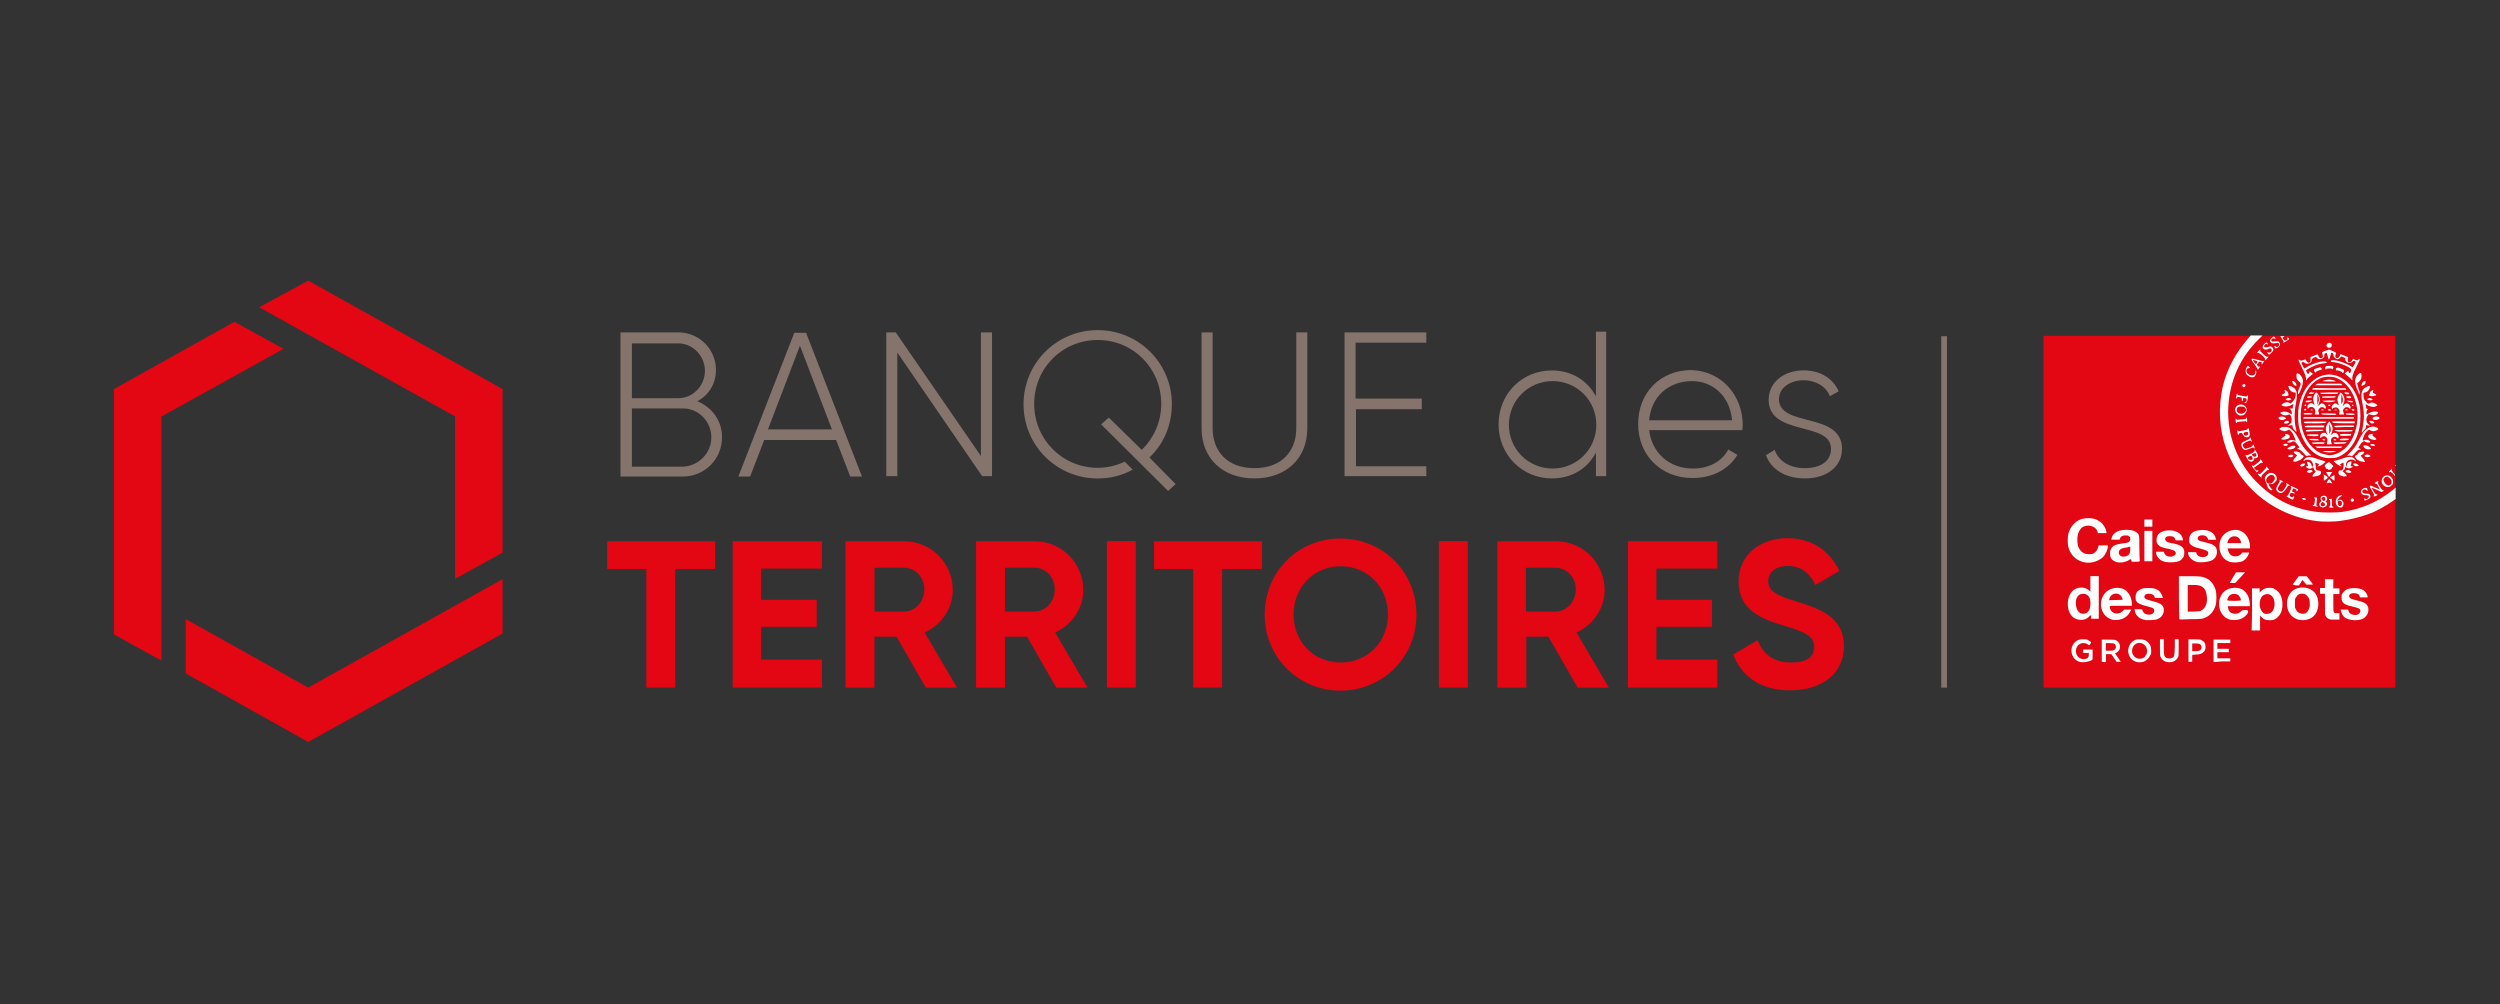
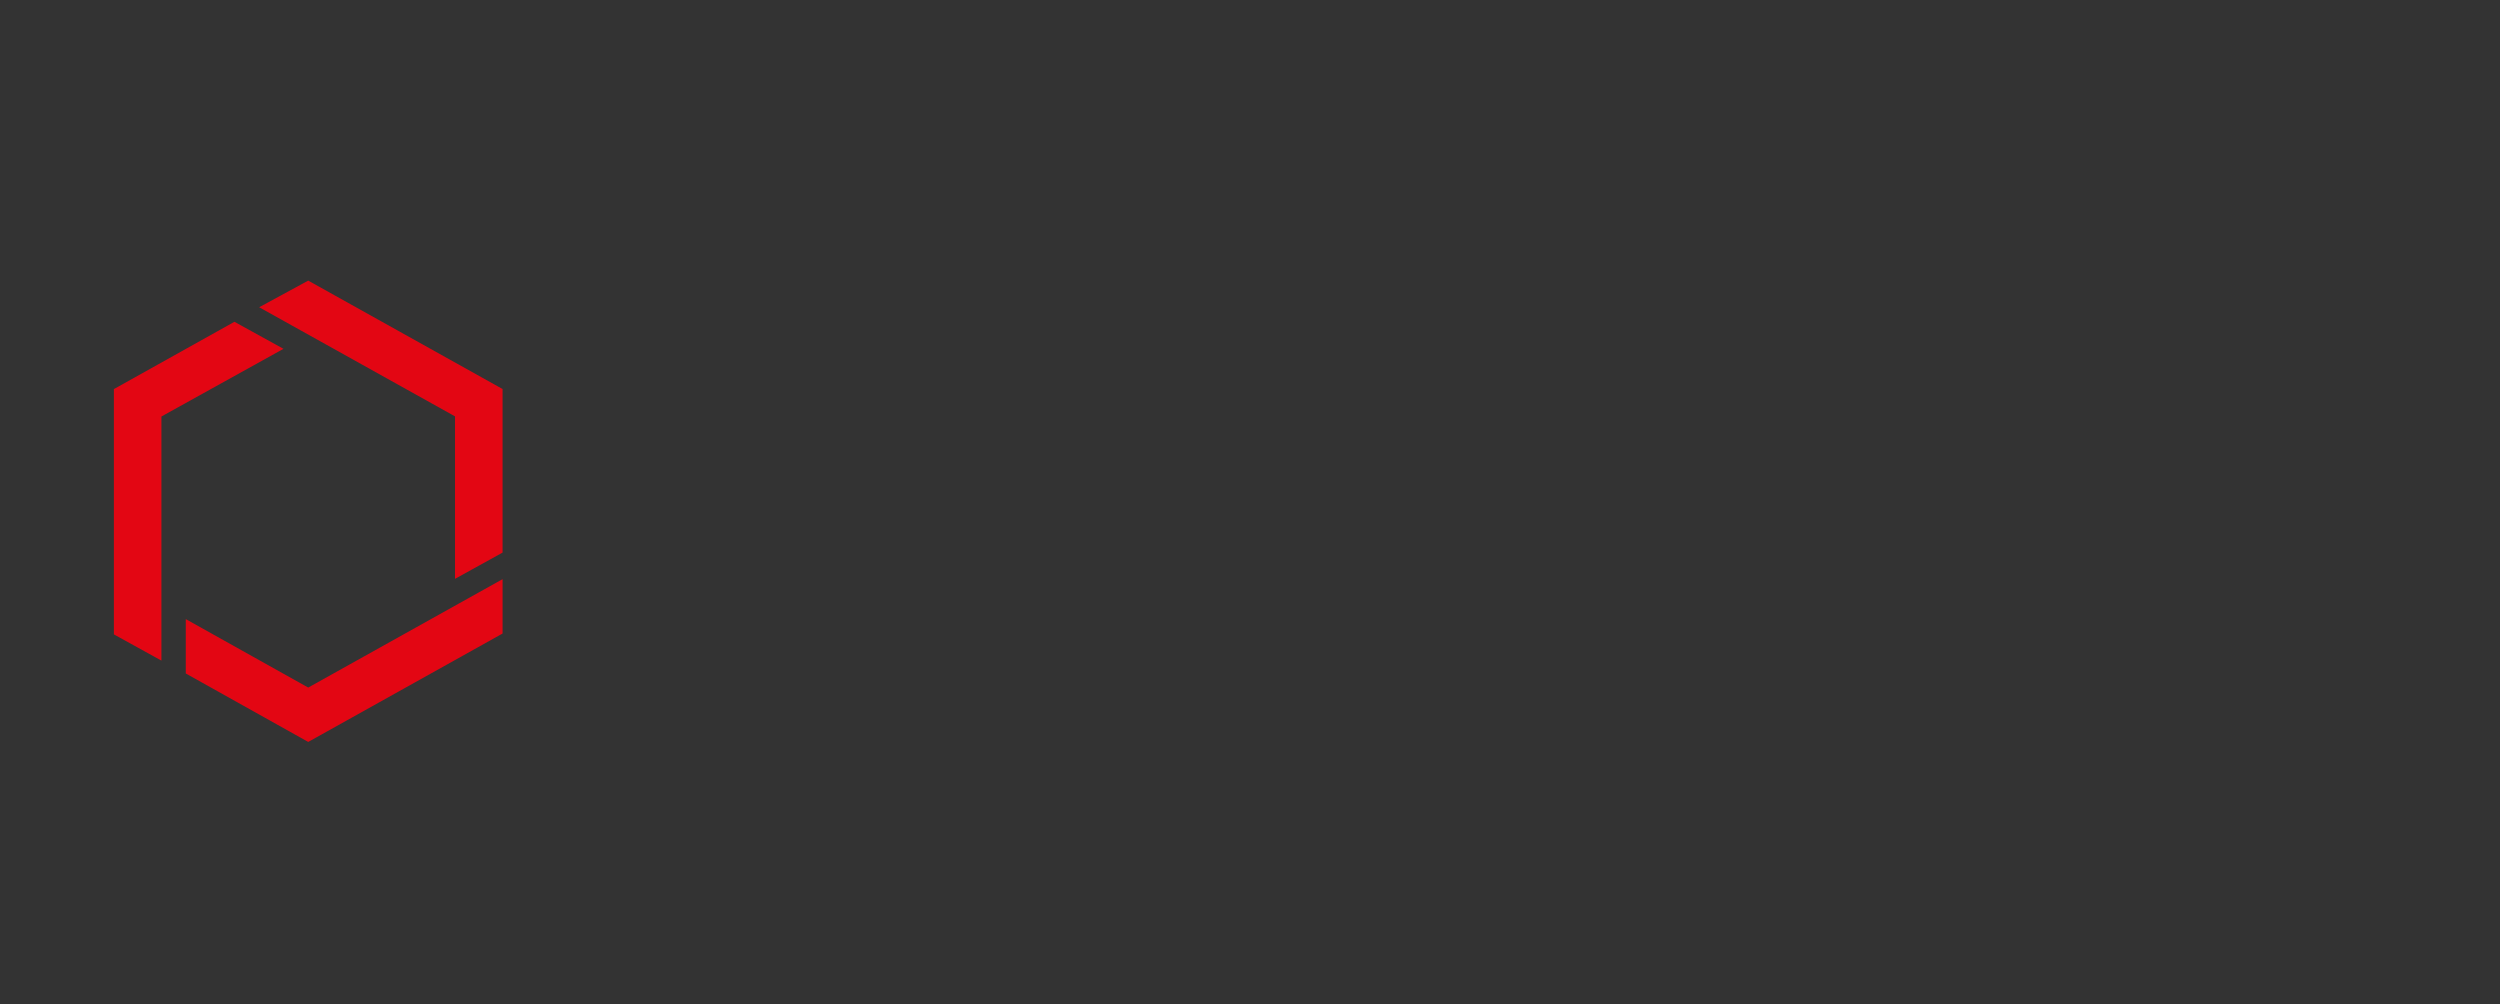
<svg xmlns="http://www.w3.org/2000/svg" id="Calque_1" data-name="Calque 1" viewBox="0 0 384.87 154.57">
  <rect x="0" y="0" width="384.87" height="154.57" fill="#333333" stroke="none" />
  <defs>
    <style>      .cls-1 {        fill: #84746c;      }      .cls-1, .cls-2, .cls-3 {        stroke-width: 0px;      }      .cls-2 {        fill: #e30613;      }      .cls-3 {        fill: #fff;      }    </style>
  </defs>
-   <path class="cls-2" d="M110.04,87.59h-6.09v18.27h-4.45v-18.27h-6.03v-4.27h16.63v4.27h-.06ZM126.55,101.64v4.22h-13.76v-22.54h13.76v4.22h-9.37v4.8h8.55v4.16h-8.55v5.04h9.37v.12ZM138.02,98.01h-3.4v7.85h-4.45v-22.54h9.02c4.16,0,7.49,3.4,7.49,7.49,0,2.87-1.76,5.39-4.33,6.56l4.98,8.49h-4.8l-4.51-7.85ZM134.63,94.14h4.57c1.7,0,3.1-1.52,3.1-3.4s-1.41-3.34-3.1-3.34h-4.57v6.73ZM158.11,98.01h-3.4v7.85h-4.45v-22.54h9.02c4.16,0,7.49,3.4,7.49,7.49,0,2.87-1.76,5.39-4.33,6.56l4.98,8.49h-4.8l-4.51-7.85ZM154.71,94.14h4.57c1.7,0,3.1-1.52,3.1-3.4s-1.41-3.34-3.1-3.34h-4.57v6.73h0ZM174.85,83.31v22.54h-4.45v-22.54h4.45ZM194.23,87.59h-6.09v18.27h-4.45v-18.27h-6.03v-4.27h16.63v4.27h-.06ZM194.7,94.61c0-6.62,5.15-11.71,11.65-11.71s11.71,5.09,11.71,11.71-5.21,11.71-11.71,11.71-11.65-5.15-11.65-11.71ZM213.67,94.61c0-4.33-3.22-7.44-7.26-7.44s-7.26,3.1-7.26,7.44,3.22,7.38,7.26,7.38,7.26-3.1,7.26-7.38ZM225.96,83.31v22.54h-4.45v-22.54h4.45ZM238.37,98.01h-3.4v7.85h-4.45v-22.54h9.02c4.16,0,7.49,3.4,7.49,7.49,0,2.87-1.76,5.39-4.33,6.56l4.98,8.49h-4.8l-4.51-7.85ZM234.92,94.14h4.57c1.7,0,3.1-1.52,3.1-3.4s-1.41-3.34-3.1-3.34h-4.57v6.73ZM264.37,101.64v4.22h-13.76v-22.54h13.76v4.22h-9.37v4.8h8.55v4.16h-8.55v5.04h9.37v.12ZM266.83,100.76l3.75-2.22c.82,2.11,2.4,3.45,5.15,3.45s3.57-1.11,3.57-2.4c0-1.7-1.52-2.34-4.86-3.34-3.45-1-6.79-2.46-6.79-6.73s3.57-6.67,7.44-6.67,6.56,1.93,8.08,5.04l-3.69,2.17c-.82-1.7-2.05-2.93-4.27-2.93-1.87,0-2.99,1-2.99,2.28,0,1.41.88,2.17,4.27,3.16,3.57,1.11,7.38,2.34,7.38,6.91,0,4.22-3.4,6.79-8.2,6.79-4.63.06-7.61-2.22-8.84-5.5Z" />
-   <path class="cls-1" d="M247.27,51.11v22.19h-1.58v-3.63c-1.29,2.46-3.69,3.98-6.79,3.98-4.51,0-8.2-3.57-8.2-8.31s3.63-8.31,8.2-8.31c3.1,0,5.5,1.58,6.79,3.98v-9.95h1.58v.06ZM245.75,65.4c0-3.75-2.99-6.73-6.73-6.73s-6.73,2.99-6.73,6.73,2.99,6.73,6.73,6.73,6.73-2.99,6.73-6.73ZM268.29,65.46c0,.23-.06.53-.06.76h-14.34c.41,3.57,3.16,5.91,6.73,5.91,2.63,0,4.57-1.23,5.44-2.93l1.41.82c-1.29,2.17-3.75,3.57-6.91,3.57-4.86,0-8.37-3.51-8.37-8.31s3.4-8.31,8.2-8.31c4.86.18,7.9,4.1,7.9,8.49ZM253.89,64.7h12.76c-.35-3.86-3.1-6.03-6.15-6.03-3.69,0-6.32,2.46-6.62,6.03ZM283.57,69.14c0,2.63-2.28,4.51-5.68,4.51-3.22,0-5.27-1.52-6.03-3.57l1.35-.82c.59,1.7,2.28,2.81,4.63,2.81s4.04-1,4.04-2.99c0-4.27-9.6-1.87-9.6-7.55,0-2.52,2.17-4.51,5.39-4.51,2.58,0,4.51,1.23,5.39,3.22l-1.35.76c-.64-1.64-2.34-2.46-4.04-2.46-2.05,0-3.81,1.11-3.81,2.99.18,4.33,9.72,1.81,9.72,7.61ZM111.15,67.33c0,3.4-2.69,6.03-6.03,6.03h-9.6v-22.19h8.9c3.28,0,5.8,2.63,5.8,5.8,0,2.17-1.17,3.92-2.87,4.8,2.28.94,3.81,2.99,3.81,5.56ZM97.28,52.81v8.49h7.14c2.28,0,4.1-1.93,4.1-4.22s-1.87-4.22-4.1-4.22h-7.14v-.06ZM109.51,67.33c0-2.46-1.99-4.45-4.33-4.45h-7.9v8.96h7.9c2.4-.12,4.33-2.11,4.33-4.51ZM128.72,67.74h-11.07l-2.17,5.62h-1.81l8.61-22.13h1.81l8.61,22.13h-1.81l-2.17-5.62ZM128.07,66.1l-4.92-12.88-4.92,12.88h9.84ZM152.72,51.17v22.13h-1.52l-13.06-19.03v19.03h-1.7v-22.13h1.46l13.11,19.03v-19.03h1.7ZM184.98,65.92v-14.75h1.7v14.75c0,3.57,2.28,6.15,6.44,6.15s6.44-2.58,6.44-6.15v-14.75h1.7v14.75c0,4.68-3.28,7.73-8.14,7.73s-8.14-3.04-8.14-7.73ZM219.58,71.72v1.58h-12.59v-22.13h12.59v1.58h-10.89v8.61h10.19v1.64h-10.13v8.78h10.83v-.06ZM180.41,62.24c0-6.32-5.09-11.42-11.42-11.42s-11.42,5.09-11.42,11.42,5.09,11.42,11.42,11.42c1.99,0,3.75-.47,5.39-1.35l-1.23-1.23c-1.29.59-2.69.94-4.16.94-5.39,0-9.78-4.33-9.78-9.84s4.33-9.84,9.78-9.84,9.78,4.33,9.78,9.84c0,2.81-1.17,5.27-2.99,7.08l-5.09-4.98-1.17,1.05,10.3,10.25,1.17-1.05-4.04-4.1c2.17-2.05,3.45-4.92,3.45-8.2Z" />
  <path class="cls-2" d="M24.85,101.7l-7.32-4.04v-37.76l18.56-10.36,7.55,4.16-18.79,10.42v37.59ZM70.05,89.11l7.32-4.04v-25.18l-29.92-16.69-7.55,4.1,30.15,16.8v25ZM47.45,105.85l-18.85-10.54v8.37l18.85,10.54,29.92-16.69v-8.37l-29.92,16.69Z" />
-   <rect class="cls-1" x="298.85" y="51.76" width=".88" height="54.1" />
-   <path class="cls-2" d="M314.6,78.81v-27.11h54.16v54.16h-54.16v-27.05Z" />
-   <path class="cls-3" d="M320.11,101.87c-1.23-.35-1.64-2.05-.7-2.99.35-.35.7-.47,1.29-.47.47,0,.59,0,.82.18.47.23.47.29.29.53l-.18.23-.18-.12c-.88-.59-1.87,0-1.87,1,0,.94.88,1.52,1.76,1.11q.18-.12.23-.47v-.35h-.88v-.53h1.46v1.52l-.23.18c-.59.23-1.29.35-1.81.18h0ZM328.83,101.87c-.41-.12-.7-.35-.88-.64-.64-.94-.29-2.22.7-2.69.23-.12.41-.12.76-.12.53,0,.94.12,1.29.47.35.35.47.7.47,1.29,0,.41,0,.53-.18.76-.18.41-.53.7-.88.88s-.94.18-1.29.06ZM329.94,101.29c.76-.41.82-1.64.06-2.11-.47-.29-.94-.29-1.35.06-.35.29-.47.76-.41,1.23.18.76,1,1.17,1.7.82h0ZM333.4,101.87c-.35-.12-.7-.47-.82-.82-.06-.12-.06-.64-.06-1.41v-1.23h.59v1.23c0,1.35.06,1.41.41,1.64.23.12.64.12.88,0,.35-.18.35-.29.41-1.64v-1.23h.59v1.29c0,1.23,0,1.29-.12,1.52-.35.64-1.11.88-1.87.64h0ZM323.56,101.87v-3.4h1c.94,0,1,0,1.23.12.47.23.7.82.53,1.35-.12.23-.41.53-.59.59-.06,0-.12.06-.12.06,0,0,.18.29.41.59.23.35.41.64.47.64,0,.06-.06.06-.29.06h-.35l-.41-.59-.41-.59h-.82v1.23h-.29c-.23,0-.29-.06-.35-.06h0ZM325.49,100.06c.23-.18.29-.41.23-.64-.12-.35-.29-.41-.94-.41h-.59v1.11c0,.06.12.06.59.06s.59-.06.7-.12ZM336.91,101.87v-3.45h.88c.82,0,.88,0,1.11.12.47.23.64.53.64,1.05,0,.35-.06.53-.29.76-.29.29-.53.41-1.17.41l-.59.06v1.05h-.29c-.18.06-.29.06-.29,0h0ZM338.61,100.17c.29-.18.41-.53.23-.82-.12-.23-.29-.29-.88-.29h-.47v1.17c.06.06.94,0,1.11-.06h0ZM340.77,101.87v-3.4h2.58v.53h-1.99v.88h1.76v.53h-1.76v.94h1.99v.47h-1.29c-1,.12-1.29.12-1.29.06h0ZM346.69,93.79v-3.22h1.17v.64l.18-.18c.12-.12.29-.23.47-.35.29-.12.35-.18.82-.18s.59,0,.82.18c.82.41,1.23,1.23,1.23,2.4s-.47,1.87-1.23,2.28c-.23.12-.41.12-.76.12-.59,0-.88-.12-1.23-.47l-.23-.23v2.28h-1.29l.06-3.28ZM349.61,94.32c.41-.29.64-1,.53-1.7-.06-.47-.23-.7-.47-.94-.47-.41-1.29-.23-1.58.35-.47.94-.12,2.22.59,2.46.29.06.7,0,.94-.18h0ZM319.87,95.37c-.88-.23-1.41-.94-1.52-2.05-.12-1.05.29-2.11,1-2.58.76-.47,1.81-.35,2.34.23l.12.12v-2.4h1.29v6.56h-1.17v-.59s-.12.12-.29.23c-.47.53-1.17.64-1.76.47h0ZM321.04,94.44c.29-.06.59-.41.7-.82.12-.41.12-1.29-.06-1.58-.29-.59-.88-.76-1.46-.53-.47.23-.7.76-.64,1.52.06,1.05.64,1.64,1.46,1.41h0ZM325.32,95.43c-.64-.12-1.29-.59-1.58-1.17-.41-.76-.41-1.7,0-2.46.47-1.05,1.87-1.58,3.04-1.17.82.29,1.41,1.29,1.41,2.28v.35h-1.7c-1.93,0-1.76-.06-1.64.47.23.76,1.29,1,1.93.35l.23-.23h1.11l-.12.18c-.29.64-.7,1-1.23,1.23-.47.18-1.05.23-1.46.18h0ZM326.78,92.33c0-.18-.18-.53-.35-.7-.59-.53-1.58-.18-1.7.59l-.06.18,2.11-.06h0ZM330.23,95.43c-.47-.06-.94-.29-1.17-.59-.23-.23-.35-.47-.41-.82l-.06-.23h.59c.53,0,.59,0,.64.12.12.47.41.64.82.7.59.06,1-.18,1-.59,0-.35-.18-.47-1.17-.7-.94-.23-1.41-.47-1.58-.76-.12-.18-.12-.29-.12-.64,0-.47.12-.82.53-1.05.35-.29.76-.35,1.52-.35s1.11.12,1.52.41c.23.18.47.59.59.94l.06.18h-.64c-.53,0-.64,0-.64-.06,0-.35-.41-.59-.88-.59-.53,0-.76.23-.7.59.06.18.23.29,1.17.53,1.17.29,1.58.53,1.76,1,.12.29.06.82-.12,1.11-.18.35-.59.64-1,.76-.47.06-1.23.12-1.7.06h0ZM343.47,95.43c-.41-.06-.94-.35-1.17-.64-1.11-1.17-.82-3.4.59-4.04.59-.29,1.41-.35,2.05-.12.82.29,1.41,1.29,1.41,2.34v.35h-3.4l.06.23c.06.59.41.88,1,.94.29,0,.35,0,.64-.12.18-.12.35-.23.41-.29q.12-.18.64-.18t.35.47c-.47.82-1.52,1.23-2.58,1.05h0ZM344.99,92.39c0-.29-.29-.76-.59-.88-.41-.18-1-.06-1.23.23-.12.12-.29.47-.29.64q0,.12,1.05.12c.88,0,1.05-.06,1.05-.12h0ZM354,95.43c-.41-.06-.94-.35-1.23-.64-.76-.76-.94-2.17-.35-3.22.82-1.58,3.51-1.46,4.22.12.35.76.35,1.76,0,2.52-.41.94-1.52,1.41-2.63,1.23ZM355.06,94.32c.12-.06.23-.23.35-.47.12-.29.18-.41.18-.82,0-.59-.06-.94-.35-1.23-.23-.29-.47-.41-.82-.41-.47,0-.76.18-1,.64-.12.18-.12.29-.12.88s0,.7.12.88c.12.29.41.53.59.59.41.18.88.12,1.05-.06h0ZM361.97,95.43c-.41-.06-.82-.23-1.05-.41-.23-.18-.47-.64-.53-.94l-.06-.23h1.17l.06.23c.12.41.59.64,1.17.59.47-.06.76-.47.59-.82-.06-.18-.41-.29-1.17-.47-1.05-.23-1.35-.41-1.58-.82-.12-.23-.12-.64-.06-1,.06-.23.41-.59.64-.76.64-.35,1.93-.35,2.58,0,.41.18.76.76.76,1.11v.06h-1.17l-.06-.18c-.06-.29-.41-.47-.88-.47-.53,0-.82.23-.7.59.06.23.29.29,1.17.53,1,.23,1.35.41,1.58.76.12.23.18.29.18.64,0,.47-.12.7-.35,1-.35.53-1.35.76-2.28.59h0ZM335.5,95.32s-.06-1.52-.06-3.34v-3.28h1.58c1.76,0,2.05.06,2.69.35s1.17,1,1.41,1.87c.12.47.12,1.64,0,2.17-.29,1.05-.94,1.81-1.93,2.11-.23.06-.59.12-1.99.12-.94.06-1.7.06-1.7,0ZM338.9,93.97c.64-.35,1-1.17.82-2.28-.06-.64-.29-1.11-.7-1.35-.35-.23-.64-.29-1.46-.29h-.76v4.1h.94c.88-.06,1-.06,1.17-.18h0ZM358.63,95.32c-.23-.06-.47-.23-.59-.47-.12-.18-.12-.29-.12-1.81v-1.64h-.76v-.88h.76v-1.35h1.29v1.41h.94v.88h-.94v1.35c0,1.64,0,1.58.59,1.58h.35v1h-.64c-.41,0-.82,0-.88-.06ZM352.95,89.99s.23-.29.47-.64l.47-.64h1.23l.47.59c.23.35.47.64.47.64,0,.06-.06.06-.47.06h-.53l-.29-.35c-.18-.18-.29-.35-.29-.35,0,0-.18.18-.29.41l-.29.41h-.47l-.47-.12h0ZM343.29,89.69s.23-.41.47-.82l.47-.76h1.41l-.18.18-.76.82-.59.64h-.41c-.18,0-.41,0-.41-.06ZM321.04,86.59c-1.29-.18-2.28-1.05-2.63-2.4-.12-.47-.12-1.46,0-1.99.29-1.17,1.17-2.11,2.22-2.34.47-.12,1.29-.12,1.7,0,1,.23,1.81,1.11,1.93,1.99l.06.23h-1.35l-.06-.23c-.29-.94-1.64-1.23-2.46-.59-.23.23-.53.7-.59,1.17-.12.47-.06,1.46.12,1.81.18.41.53.82.88.94.35.18,1,.18,1.35.06.41-.18.7-.59.82-1.05l.06-.23h1.41v.12c0,.53-.35,1.29-.82,1.76-.76.59-1.64.88-2.63.76h0ZM325.84,86.53c-.76-.23-1.05-.7-1-1.46,0-.29.06-.41.18-.64.29-.47.7-.64,2.05-.82.64-.06.82-.18.88-.59,0-.23,0-.29-.12-.41s-.23-.18-.41-.18c-.53-.06-.94.12-1.05.47l-.06.18h-1.29l.06-.23c.06-.29.18-.53.47-.76.41-.35.94-.53,1.81-.53.7,0,1.23.12,1.58.41.41.35.41.29.41,2.4,0,1,.06,1.93.06,1.99q.06.12-.59.12h-.64l-.06-.18q-.06-.29-.23-.18c-.47.41-1.52.59-2.05.41ZM327.54,85.54c.29-.18.41-.47.41-1v-.41s-.12.06-.18.06-.35.12-.59.12c-.59.12-.82.23-.94.47-.12.29-.06.59.18.76.18.23.82.18,1.11,0h0ZM333.4,86.53c-.18-.06-.35-.12-.53-.18-.47-.18-.94-.82-.94-1.23v-.18h1.17l.06.12c.12.41.47.64.94.64.35,0,.59-.12.76-.29.23-.29.06-.64-.47-.76-.29-.12-.59-.18-.94-.23-.7-.18-.88-.23-1.11-.47-.29-.23-.35-.41-.35-.82,0-.7.35-1.11,1.05-1.35.47-.18,1.35-.18,1.81,0,.64.18,1.11.64,1.17,1.17l.06.23h-1.17l-.06-.23c-.12-.29-.35-.41-.82-.41s-.64.12-.7.35c-.06.18.12.41.29.53.06.06.47.18.94.23,1.05.23,1.46.47,1.64.94.12.23.06.82,0,1.05-.12.23-.41.59-.64.7-.47.23-1.46.29-2.17.18h0ZM338.31,86.53c-.82-.18-1.35-.7-1.46-1.35v-.18h.64c.59,0,.64,0,.64.12,0,.18.23.47.41.53s.35.12.53.12c.53,0,.88-.23.88-.59s-.12-.41-1.35-.76c-.94-.23-1.23-.41-1.46-.7-.12-.18-.12-.29-.12-.64,0-.82.53-1.35,1.58-1.46,1.35-.18,2.34.35,2.52,1.29l.06.18h-1.23l-.06-.18c-.06-.23-.23-.35-.53-.47-.64-.12-1.17.12-1,.59.06.18.41.29,1.17.47.47.12.88.23,1,.29.53.29.76.59.76,1.17,0,.7-.41,1.23-1.05,1.41-.53.18-1.46.23-1.93.18h0ZM343.41,86.53c-.82-.18-1.41-.82-1.64-1.64-.12-.41-.12-1.23,0-1.58.29-.94,1-1.52,1.93-1.7,1.29-.23,2.34.59,2.63,1.99.06.23.06.53.06.64v.18h-3.45l.06.23c.12.64.47,1,1.17,1,.35,0,.64-.12.88-.41l.18-.18h1.05l-.18.41c-.18.41-.53.76-.88.94-.47.18-1.29.23-1.81.12h0ZM344.99,83.43c-.18-.7-.7-1-1.35-.82-.35.12-.59.41-.7.82l-.06.18h2.11v-.18ZM330.12,84.13v-2.4h1.23v4.68h-1.23v-2.28ZM330.12,80.5v-.53h1.23v1.11h-1.23v-.59ZM356.64,80.21c-1.87-.23-3.63-.76-5.33-1.58-4.04-1.93-7.08-5.33-8.61-9.6-1.05-2.93-1.23-6.26-.53-9.43.64-2.81,2.05-5.33,3.92-7.49l.41-.47h1.81l-.7.7c-2.81,2.81-4.33,6.32-4.57,10.25-.23,4.33,1.35,8.55,4.33,11.59,2.58,2.63,5.62,4.16,9.31,4.63,1,.12,2.99.12,3.86,0,2.99-.41,5.62-1.58,7.85-3.4l.41-.35v1.76l-.41.29c-.94.7-2.63,1.64-3.81,2.05-1.29.47-2.75.82-4.1,1-1,.18-2.93.18-3.86.06h0ZM357.46,78.1c-.47-.18-.59-.53-.18-.82q.12-.12.06-.23c-.12-.18-.12-.47,0-.59.29-.23.76-.18.88.12.12.18,0,.47-.12.53s-.12.06.06.23c.06.12.12.23.12.23-.06.35-.47.64-.82.53h0ZM357.81,77.87c.18-.12.18-.29-.06-.47-.18-.18-.23-.18-.41.06-.23.29.12.64.47.41h0ZM357.93,76.99c.06-.06.06-.18.06-.23,0-.12-.18-.29-.29-.29s-.29.18-.29.29c0,.06.29.41.35.41.06-.06.12-.12.18-.18h0ZM358.51,78.1c0-.06.06-.06.12-.12q.12-.06.12-.47,0-.47-.12-.53c-.18-.06-.12-.18.18-.18h.18v.59c0,.53,0,.59.12.59.06,0,.12.06.12.12s-.06.06-.35.06c-.18-.06-.35-.06-.35-.06h0ZM359.86,77.93c-.41-.35-.35-1.11.06-1.46.18-.18.53-.29.64-.23.06.06,0,.06-.18.18-.23.12-.41.35-.53.64l-.06.12.18-.12c.23-.18.47-.18.64.06.29.23.18.82-.12,1-.23,0-.47,0-.64-.18h0ZM360.44,77.81c.12-.12.12-.35.06-.53-.12-.23-.35-.29-.53-.12-.12.06-.12.12-.06.29,0,.41.29.59.53.35h0ZM356.35,77.93l-.23-.06c-.18-.06-.18-.12,0-.12.12,0,.18-.06.23-.53.06-.35.06-.41,0-.47-.18-.12-.12-.18.12-.18.18,0,.23,0,.23.18,0,.06-.06.35-.06.59s-.06.41-.06.47c0,0,.06.06.12.06s.12.06.12.12c-.12,0-.29,0-.47-.06h0ZM361.97,77.17c-.12-.12-.12-.23,0-.35s.23-.12.35,0c.12.12.12.23,0,.35-.18.12-.23.12-.35,0ZM364.02,77.05c-.06-.06-.06-.35,0-.35,0,0,.06.06.12.06.12.12.23.12.41-.06q.12-.12.12-.29c0-.18-.12-.12-.47-.18-.35,0-.41-.06-.59-.18-.23-.23-.18-.47,0-.7.18-.18.53-.29.7-.23.12,0,.18.29.18.41q-.06.12-.18-.06c-.12-.12-.18-.18-.29-.12-.35.06-.47.35-.23.53.06.06.18.12.47.12.35,0,.41,0,.53.12.29.29.12.64-.41.82-.23.12-.35.12-.35.12h0ZM352.48,76.7c-.47-.23-.64-.41-.41-.35.12,0,.18-.12.41-.59.23-.53.29-.64.23-.76-.06-.06-.06-.12-.06-.18.06-.06,1.17.53,1.17.53,0,.06-.18.29-.23.29,0,0-.06-.06-.06-.12,0-.12-.06-.18-.23-.23-.06-.06-.18-.06-.23-.12-.06,0-.23.47-.23.47,0,0,.12.12.23.12.41.18.23.29-.18.12q-.18-.06-.29.06-.23.41.06.53.23.12.35,0c.12-.12.18-.12.18,0s-.12.35-.18.35c0,.18-.23.06-.53-.12h0ZM354.59,76.93c-.12-.06-.18-.12-.18-.18q0-.12.35-.06c.18.06.23.12.23.18,0,.12-.18.12-.41.06h0ZM365.42,76.4s0-.06.06-.12,0-.18-.29-.7c-.59-.94-.53-1,.47-.53.41.18.7.29.7.29l-.23-.47c-.23-.41-.29-.41-.41-.41-.23,0-.18-.12.12-.29.18-.12.29-.12.29-.06s0,.12-.06.12c-.12.12.64,1.29.76,1.23.18-.06.18.06,0,.18l-.18.12-.76-.35c-.41-.18-.76-.35-.76-.29s.12.23.29.53q.29.47.47.47c.23-.06.18.06-.12.23-.23.06-.35.12-.35.06h0ZM350.73,75.76c-.41-.29-.41-.59,0-1.23.23-.41.29-.47.23-.53-.12-.18,0-.18.29,0s.35.35.12.23c-.12-.06-.18,0-.41.41-.18.23-.29.47-.29.53-.06.18.12.41.35.47.23.12.41,0,.76-.53.23-.41.29-.47.23-.53s-.12-.23-.06-.23.59.35.59.41c0,0-.06.06-.12,0-.12,0-.18,0-.41.41-.53.76-.88.88-1.29.59h0ZM349.32,75.29c-.18-.18-.23-.29-.29-.53-.06-.18-.12-.41-.18-.53-.35-.47-.18-1.05.41-1.35.7-.35,1.52.41,1.17,1.11-.12.18-.41.47-.59.53h-.35c-.18,0-.23,0-.23.06,0,.12.23.47.41.64l.18.18c-.18.18-.35.06-.53-.12ZM349.67,74.41c.23-.12.47-.47.53-.64s-.06-.47-.23-.59c-.29-.18-.7,0-.94.35-.23.29-.18.59,0,.82.23.12.41.18.64.06h0ZM367.06,74.82c-.7-.47-.47-1.52.35-1.64.29-.06.59.12.82.41s.23.59.12.94c-.29.47-.82.59-1.29.29h0ZM367.94,74.65c.35-.18.35-.7-.06-1.05-.18-.18-.29-.23-.41-.23-.23,0-.47.23-.53.41-.06.35.41.94.7.94.06.06.18,0,.29-.06ZM358.28,74.12q.29-.59.53-.12c.12.23.23.41.23.41,0,0-.12,0-.23-.06-.18-.06-.29-.06-.59.06q-.12,0,.06-.29ZM357.75,73.77v-.47c0-.12-.06-.23,0-.23.12.06.29.12.41.23q.41.23-.12.53l-.29.18v-.23ZM359.04,73.77c-.18-.12-.35-.23-.35-.23,0-.06.47-.29.7-.41v.88l-.35-.23h0ZM347.8,73.24c-.12-.12-.23-.23-.23-.29s.06,0,.18,0c.18.06.23,0,.64-.41.41-.41.47-.47.47-.59-.06-.18.06-.18.29.12.18.23.23.35.06.29-.06-.06-.18,0-.59.41-.41.35-.47.47-.47.59v.18c-.12-.06-.23-.18-.35-.29h0ZM358.45,73.3l-.23-.41-.12-.23h.94l-.47.76s-.06-.06-.12-.12h0ZM356,73.18c.12-.18.23-.29.35-.41q.23-.18.12-.23c-.12-.06-.29-.35-.29-.47s-.12-.18-.18-.06l-.23.12c-.23.06-.53,0-.7-.18-.12-.12-.12-.18.12-.18.12,0,.12-.06.12-.12s-.06-.18-.12-.29c-.06-.29,0-.35.23-.23.23.06.41.29.47.59.06.18.06.23.12.12.18-.29,0-.76-.35-1-.23-.12-.64-.12-.88.06-.23.12-.23.06-.06-.18.41-.47.94-.47,2.05-.06.35.12.76.23.94.29s.29.12.29.12c-.06.18-.76.7-1.05.7l-.18.06.12-.18.12-.18-.23-.12c-.12-.06-.18-.12-.29-.12-.06,0-.06.18,0,.47,0,.59.12.76.53.76q.23,0,.29.18c.06.41-.29.64-.94.7l-.35.06v-.23ZM360.62,73.3c-.53-.12-.7-.35-.59-.7q.06-.18.18-.18c.41.06.59-.18.59-.82,0-.41,0-.47-.35-.23l-.23.12.12.12c.06.06.12.18.12.18,0,0-.12,0-.23-.06s-.41-.23-.64-.41q-.41-.35-.29-.35c.35-.06.88-.23,1.41-.41.94-.35,1.58-.29,1.87.23.18.23.12.29-.06.12-.53-.35-1.23-.12-1.35.47-.06.18.06.47.12.47s.06,0,0-.06v-.29c.06-.23.29-.41.53-.47.18-.06.18,0,.18.18,0,.12-.06.23-.06.35-.12.18-.06.23.12.23.23,0,.18.12-.12.23-.29.12-.53.12-.76-.06l-.12-.12-.06.23c0,.12-.12.29-.23.35l-.18.12.18.12c.23.18.35.29.47.53.06.12.06.18-.12.12-.18.06-.35.06-.47,0h0ZM368.58,73.13c-.29-.35-.59-.53-.64-.47s-.18.06-.18,0,.12-.18.23-.29l.23-.23v.18c0,.12,0,.18.23.47.23.23.29.29.23.41v.12l-.12-.18ZM355.29,72.72c-.18-.06-.18-.12-.06-.23.18-.18.53-.18.7-.06l.12.12-.18.12c-.18.12-.35.18-.59.06h0ZM361.26,72.72c-.18-.12-.23-.18-.06-.29.18-.12.47-.06.64.06s.18.18,0,.29c-.23.06-.35,0-.59-.06h0ZM346.98,72.19c-.29-.35-.35-.53-.29-.53s.12,0,.12.06c.06.06.23-.06.59-.35.47-.35.53-.41.53-.53,0-.18.06-.18.29.12.18.29.18.41,0,.29-.12-.06-.18,0-.64.35l-.59.41s.06.12.18.23c.18.18.18.23.35.18h.18c0,.06-.23.29-.29.29-.06-.06-.23-.29-.41-.53h0ZM358.4,72.25c-.06-.06-.12-.12-.18-.06-.12,0-.23-.18-.18-.23,0,0,0-.06-.06-.06-.18-.06-.12-.29.18-.53.18-.12.35-.23.35-.23.12,0,.7.53.7.64,0,.06-.06.12-.12.12-.06.06-.12.12-.12.18,0,.12-.12.23-.23.18-.06,0-.12,0-.12.06,0,.06-.12.06-.23-.06h0ZM354.18,71.78c-.12-.06-.12-.18.06-.29s.47-.18.59-.12c.12.06-.06.29-.29.41-.12,0-.23.06-.23.06l-.12-.06h0ZM362.67,71.78c-.12-.06-.29-.12-.35-.23q-.06-.12,0-.18c.12-.06.35-.06.53.06.12.06.29.29.29.29-.06.06-.41.06-.47.06ZM368.7,71.72s0-.06.06-.12.06-.06.06.06c0,.06-.06.06-.12.06h0ZM346.22,70.96c-.18-.12-.59-.88-.53-.94,0,0,.06,0,.12.06q.12.06.7-.23c.59-.29.59-.35.59-.53s0-.18.06-.06c.06.06.18.29.29.47.18.29.18.41.18.53-.06.18-.29.35-.53.29q-.12,0-.12.12c.06.35-.47.53-.76.29h0ZM346.69,70.78c.12-.06.12-.29,0-.47s-.12-.18-.47,0c-.23.12-.23.18-.18.23.23.23.41.35.64.23h0ZM347.33,70.2q.06-.12,0-.29c-.06-.12-.12-.18-.12-.18-.06,0-.47.18-.53.23,0,0,.06.12.12.23.29.18.41.18.53,0h0ZM353.07,71.02c-.12-.06,0-.29.35-.64.12-.18.23-.29.23-.29l-.18-.12c-.23-.12-.41-.35-.35-.41.06-.12.59-.06.82.06.12.06.18.12.23.23.06.12.18.18.29.23.18.12.23.12.18.23-.12.18-.47.53-.76.59-.23.18-.7.23-.82.12h0ZM363.37,71.02c-.29-.12-.64-.35-.76-.59-.12-.18-.12-.23.12-.35.12-.06.23-.12.23-.18.06-.12.12-.18.18-.23.18-.12.76-.18.82-.12.06.12-.12.35-.35.47-.12.06-.18.12-.18.12,0,0,.06.12.18.23.29.29.53.7.47.76-.12,0-.41-.06-.7-.12ZM358.04,70.49c-2.05-.35-3.63-2.28-4.16-4.98-.12-.7-.12-2.22,0-2.87.29-1.58,1.05-3.1,1.99-3.86.41-.35,1-.76,1.41-.88.47-.18,1.11-.29,1.58-.23.53.06.82.12,1.29.35,1.52.7,2.69,2.34,3.1,4.39.18.76.18,2.58,0,3.34-.47,2.46-1.93,4.27-3.75,4.74-.47,0-1.05.06-1.46,0h0ZM359.51,69.91c1.81-.53,3.16-2.63,3.4-5.15.29-3.16-1.29-6.03-3.51-6.67-.59-.12-1.17-.12-1.76,0-2.05.59-3.45,3.04-3.45,5.91,0,2.05.64,3.69,1.81,4.86.64.64,1.29,1,2.05,1.11.47.18,1.05.12,1.46-.06ZM358.04,69.61c-.7-.18-.64-.18.53-.18,1.23,0,1.29.06.59.18-.47.06-.7.06-1.11,0h0ZM356.58,68.85l-.18-.12h4.22l-.12.12-.12.12h-3.63l-.18-.12h0ZM356,68.27c-.06-.06-.12-.12-.12-.12,0,0,.47-.06,1-.06h1l-.06.12-.06.12h-.88c-.7.06-.82,0-.88-.06h0ZM358.22,68.15c.18-.41.06-.76-.23-.94-.18-.12-.47-.06-.64.12-.12.18-.18.12-.18-.06,0-.41.23-.64.64-.64.18,0,.23.06.35.18.18.23.23.18.06-.12-.29-.53-.18-1.11.18-1.58l.18-.23.12.12c.18.23.41.7.41,1,0,.18-.06.35-.12.59-.18.35-.12.47.06.23.12-.18.18-.18.35-.18.29,0,.47.12.59.41.06.12.06.23,0,.35l-.06.12-.12-.12c-.41-.41-1.11,0-.94.59,0,.12.06.29.12.29.06.12,0,.12-.35.12h-.41v-.23ZM358.81,66.04c0-.23-.18-.76-.23-.76v1.52l.12-.23c.12-.18.12-.35.12-.53h0ZM359.33,68.27c-.18-.18-.12-.18.94-.18h1l-.12.12q-.12.12-.94.12c-.59.06-.88,0-.88-.06h0ZM355.53,67.68c0-.06-.06-.12-.06-.12h.7c.64,0,.7,0,.76.12l.06.12h-.64c-.64-.06-.76-.06-.82-.12h0ZM357.52,67.74c0-.06.12-.18.23-.18.06,0,.12.06.18.12q.12.12-.18.12c-.12-.06-.23-.06-.23-.06h0ZM359.22,67.74c0-.06.12-.18.23-.18.06,0,.12.06.18.12q.12.12-.18.12c-.18-.06-.23-.06-.23-.06h0ZM360.21,67.74c0-.18.06-.23.76-.23s.76.06.59.18c-.06.12-1.35.12-1.35.06ZM355.23,67.1s-.06-.06-.06-.12c0-.12.06-.12.88-.12.47,0,.88,0,.88.06,0,.23-.06.23-.82.23-.47-.06-.88-.06-.88-.06h0ZM360.27,67.04s0-.12-.06-.12c0-.06.06-.12.88-.12.76,0,.88,0,.88.12,0,.06-.06.12-.06.12,0,0-.35.06-.82.06s-.82,0-.82-.06h0ZM355,66.39s0-.12-.06-.12c0-.06.12-.12,1.35-.12,1.11,0,1.41,0,1.41.06,0,.12-.47.18-1.64.18-.59.06-1.05.06-1.05,0ZM359.74,66.39c-.06-.06-.12-.06-.23-.06s-.12,0-.12-.06.35-.06,1.41-.06h1.35v.12q0,.12-1.17.12c-.7,0-1.17,0-1.23-.06h0ZM354.82,65.69c0-.06,0-.12-.06-.12,0,0,.64-.06,1.52-.06h1.52v.29h-1.46c-1.35,0-1.52,0-1.52-.12h0ZM359.39,65.69c0-.06-.06-.12-.06-.12,0,0,.64-.06,1.52-.06h1.52v.23h-1.46c-1.35.06-1.52.06-1.52-.06ZM354.71,65.05v-.12c.06-.06,3.45-.06,3.45,0,0,0-.06.12-.12.12-.12.06-.29.12-1.7.12-1.58,0-1.64,0-1.64-.12h0ZM359.1,65.05c-.18-.23-.18-.18,1.64-.18h1.76v.29h-1.64c-1.29,0-1.7-.06-1.76-.12h0ZM354.65,64.34v-.12h7.73v.23h-7.79v-.12h.06ZM354.65,63.7c0-.12.06-.12.7-.12q.7,0,.64.12c-.06.12-.12.12-.7.12s-.64,0-.64-.12h0ZM356.35,63.76c0-.06.06-.18.06-.35.06-.41-.18-.76-.59-.76-.18,0-.47.12-.47.23,0,0,0,.06-.06.06,0,0-.06-.12-.06-.23,0-.23,0-.29.18-.47.29-.29.53-.23.76,0q.23.23.06-.23c-.12-.29-.12-.41-.12-.64,0-.29.23-.76.41-.94q.12-.06.23.12c.23.23.41.76.41,1.05,0,.12-.12.35-.18.53s-.12.35-.12.35c0,0,.06,0,.12-.06.18-.29.47-.41.76-.23.23.12.41.53.29.7q-.06.06-.12,0c-.06-.06-.18-.12-.23-.18q-.18-.06-.41,0c-.12.06-.23.18-.29.29-.12.18-.12.23,0,.53l.06.29h-.41c-.23,0-.29,0-.29-.06h0ZM356.99,61.48c0-.18-.06-.41-.12-.53l-.12-.23v1.58l.12-.23c.06-.18.12-.41.12-.59ZM357.4,63.76q0-.06-.06-.12h1.17q1.17,0,1.17.12c-.06.12-.12.12-1.17.12-.94-.06-1.05-.06-1.11-.12ZM360.09,63.76c.06-.18.12-.59,0-.7-.12-.23-.29-.35-.53-.35-.18,0-.47.12-.47.23,0,0,0,.06-.06.06,0,0-.06-.12-.06-.23,0-.23,0-.29.18-.47.29-.29.53-.23.76,0q.23.23.06-.23c-.23-.53-.12-.94.23-1.46l.12-.18.18.12c.06.06.23.29.29.41.18.41.18.76,0,1.17-.06.18-.12.35-.12.35,0,0,.06,0,.12-.06.18-.29.47-.41.76-.23.23.12.41.53.29.7q-.06.06-.12,0c-.06-.06-.18-.12-.23-.18q-.18-.06-.41,0c-.12.06-.23.18-.29.29-.12.18-.12.23,0,.53l.06.29h-.41c-.35,0-.41,0-.35-.06h0ZM360.68,61.48c0-.18-.06-.35-.12-.53l-.12-.23v1.52l.12-.23c.12-.12.12-.35.12-.53ZM361.15,63.76q0-.06-.06-.12h.7q.7,0,.7.12c0,.12-.06.12-.7.12-.53-.06-.64-.06-.64-.12h0ZM354.71,63.06c0-.06.06-.12.18-.12s.18.06.18.12q0,.12-.18.12c-.18,0-.23,0-.18-.12ZM355.7,63.11c.06-.06.12-.06.18-.06s.18.06.18.06q.06.06-.18.06-.23,0-.18-.06ZM357.34,63.11c.06-.12.35-.12.41,0q.06.06-.18.06c-.18,0-.23,0-.23-.06ZM358.4,63.11c0-.06.06-.12.06-.12h.18c.12,0,.18,0,.18.12s0,.12-.18.12c-.23-.06-.29-.06-.23-.12h0ZM359.39,63.11c.06-.06.12-.06.18-.06s.18.06.18.06q.06.06-.18.06-.23,0-.18-.06ZM361.03,63.11c.06-.12.35-.12.41,0q.06.06-.18.06c-.18,0-.23,0-.23-.06ZM362.03,63.11c0-.06.06-.12.06-.12h.18c.12,0,.18,0,.18.12s-.06.12-.18.12q-.23-.06-.23-.12ZM354.77,62.41c0-.06.06-.12.06-.12h.12c.18,0,.12.18-.06.23q-.12,0-.12-.12h0ZM358.4,62.41q0-.12.18-.12.18,0,.18.12c-.06.12-.29.12-.35,0h0ZM362.08,62.41q0-.12.12-.12c.06,0,.12.06.12.12,0,.18-.23.12-.23,0h0ZM354.94,61.83c0-.06.06-.12.06-.12,0,0,.18-.06.47-.06s.47,0,.47.06-.53.23-.76.23-.23-.06-.23-.12h0ZM357.75,61.83l-.23-.12s.47-.06,1-.06c.59,0,1,0,1,.06s-.12.06-.29.12c-.23.12-1.11.12-1.46,0ZM361.5,61.83l-.23-.12s.18-.06.47,0c.41,0,.47,0,.47.12s0,.12-.23.12c-.18-.06-.35-.06-.47-.12ZM355.18,61.12c.06-.12.12-.12.41-.12q.35,0,.29.12c0,.12-.06.12-.41.12-.29.06-.29,0-.29-.12h0ZM357.52,61.24s0-.12-.06-.12c0-.06.06-.12,1.05-.12h1.05v.12q0,.12-1.05.12h-1ZM361.26,61.24s0-.12-.06-.12c0-.06,0-.12.35-.12.18,0,.35,0,.35.06s0,.12.06.12c0,.06,0,.12-.35.12-.18-.06-.35-.06-.35-.06h0ZM355.47,60.6s0-.12.06-.12c.06-.06.12-.12.41-.06h.35l-.12.12c-.06.12-.12.12-.41.12-.12,0-.29,0-.29-.06h0ZM357.28,60.6c-.06-.06-.12-.12-.12-.12,0,0,.64-.06,1.41-.06h1.41l-.06.12c-.06.12-.12.12-1.35.12-1.11,0-1.23,0-1.29-.06h0ZM360.97,60.54c0-.06-.06-.12-.06-.12,0-.06.64,0,.7.06.12.12.06.23-.23.23-.29-.06-.35-.06-.41-.18h0ZM355.94,59.95s.06-.06.06-.12c.06-.12.23-.12,2.58-.06h2.52l.06.12.06.12h-2.69c-1.41,0-2.58,0-2.58-.06h0ZM356.58,59.19l.18-.12h3.63l.12.12.12.12h-4.22l.18-.12ZM357.52,58.67c.06-.06.76-.23,1.05-.23s.88.12,1,.23c.06.06-.29.06-1,.06-.64,0-1.05-.06-1.05-.06h0ZM352.37,70.32c-.18-.06-.18-.12,0-.23.18-.12.53-.12.64,0,.12.12.06.12-.06.18-.06.12-.35.18-.59.06h0ZM364.13,70.32c-.18-.12-.18-.18.06-.29.23-.12.47-.06.64.06l.12.12-.18.12c-.18.06-.47.06-.64,0h0ZM354.59,69.73c-.35-.41-.53-.53-.82-.59h-.18l.18-.12c.12-.06.18-.12.18-.12.06-.06-.41-.7-.59-.82-.23-.18-.29-.18-.53-.06-.12.06-.23.12-.41.12-.35,0-.41-.06-.23-.18.23-.23.59-.29,1-.18.12.06.23.06.23.06,0-.06-.35-.94-.47-1.11-.12-.23-.53-.64-.59-.59-.41.23-.59.29-.82.23s-.64-.23-.64-.35c0,0,.12-.12.23-.18.18-.12.29-.12.64-.12.47,0,.76.12,1.17.53.41.35.59.64,1,1.41.47.94.76,1.35,1.35,1.93l.53.53h-.23c-.12,0-.29,0-.41.06-.23,0-.23-.06-.59-.47h0ZM361.67,70.14h-.35l.41-.41c.53-.53,1-1.11,1.35-1.87.41-.82.7-1.29,1.05-1.64.64-.59,1.29-.7,1.87-.35q.18.12.12.23c-.12.12-.53.29-.76.29-.06,0-.29-.06-.41-.12l-.23-.12-.18.12c-.29.18-.59.64-.76,1.23q-.12.41.12.29c.23-.12.53-.12.76,0,.35.18.35.35-.12.35-.12,0-.29-.06-.41-.12l-.18-.12-.18.12c-.23.12-.35.29-.59.7l-.12.23.23.12.23.12-.29.06c-.23,0-.29.06-.7.53-.23.29-.47.47-.53.47-.12-.12-.29-.12-.35-.12h0ZM345.46,69.2c-.41-.18-.53-.82-.29-1.05.06-.06.35-.23.64-.35.47-.18.53-.23.53-.35,0-.23.12-.12.23.23.12.29.12.47-.06.23l-.06-.12-.47.18c-.53.23-.76.41-.7.64s.23.41.41.47c.06,0,.35-.06.64-.18q.47-.18.47-.35c0-.23.12-.18.23.18.12.29.12.41-.06.23-.12-.12-.12-.06-.53.06-.64.29-.82.29-1,.18h0ZM352.19,69.14q-.12-.06.12-.23c.23-.18.53-.29.82-.29.23,0,.29.06.18.29-.23.23-.76.35-1.11.23h0ZM364.19,69.09c-.18-.12-.35-.23-.35-.41q0-.12.18-.12c.12,0,.29,0,.41.06.23.06.64.41.59.47-.06.12-.64.12-.82,0ZM351.55,68.56q-.12-.06.06-.18c.29-.18.76,0,.53.18-.12.12-.41.12-.59,0ZM364.95,68.56c-.12-.12-.06-.12.06-.18.18-.06.47-.06.59.12.06.06.06.12,0,.12-.18.06-.53,0-.64-.06h0ZM351.43,67.68c-.06,0-.18-.06-.23-.06-.06-.06.35-.41.53-.47.12-.06.12-.12.12-.12l-.06-.18q0-.06.06-.06c.06,0,.18.06.29.06.23.06.41.18.35.41.06.23-.64.47-1.05.41ZM365.25,67.68c-.82-.18-.94-.76-.18-.88.23-.06.23,0,.18.18-.06.06,0,.12.18.23.12.06.29.18.35.29q.12.12,0,.18c-.06,0-.12.06-.18.06h-.18c0-.06-.12-.06-.18-.06h0ZM345.46,67.15c-.12-.12-.18-.29-.23-.35-.06-.18-.12-.18-.41-.12q-.18.06-.18.18c0,.06,0,.12-.06.12,0,0-.12-.12-.12-.35-.06-.35-.06-.47.12-.29.06.06.12.06.76-.06.59-.12.7-.18.7-.29.06-.23.12-.12.23.35.12.53.12.7-.06.88-.35.18-.53.12-.76-.06h0ZM345.98,66.98c.06-.06.12-.12.12-.23,0-.29-.06-.29-.41-.23q-.29.06-.29.23c.06.29.35.41.59.23h0ZM363.61,66.33c.12-.29.23-1.23.29-1.81.06-.64-.06-1.76-.23-2.52-.29-1.35-.12-2.05.59-2.4.18-.12.41-.18.47-.18q.12,0,.12.18c-.06.29-.29.64-.47.7-.12.06-.23.12-.35.12l-.18.06v.41q0,.41.18.7c.12.18.29.35.41.47q.18.12.29.06c.23-.23.76-.18,1.11.12.18.12.18.18.12.23-.12.06-.41.18-.59.18-.23,0-.64-.12-.94-.29s-.29-.18-.18.29l.06.29h.59-.29c-.23.12-.35.41-.29.7v.18l.29-.18c.47-.29,1.17-.41,1.46-.18q.12.06-.06.23c-.23.23-.53.29-1,.18l-.35-.12-.12.18c-.41.53-.29,1.29.29,1.52q.18.06-.12.06c-.18,0-.29-.06-.35-.06-.06-.06-.12,0-.12.23s-.06.29-.35.59l-.29.35v-.29h0ZM353.24,66.22c-.23-.23-.29-.35-.29-.53-.06-.23-.06-.29-.12-.23-.06,0-.23,0-.41.06h-.29l.23-.12c.12-.06.23-.18.35-.29.12-.23.12-.7,0-1-.18-.35-.23-.35-.53-.23-.35.12-.7.06-.94-.12-.29-.18-.23-.29.12-.35.41-.12.82,0,1.17.23.12.06.18.12.29.18v-.23c0-.29-.12-.53-.29-.64-.18-.06-.12-.06.12-.06h.29l.06-.35c.06-.18.06-.35.06-.35l-.23.12c-.18.12-.35.18-.59.23-.29.06-.41.06-.64,0-.41-.12-.47-.18-.23-.35.41-.29.7-.35,1.05-.18l.18.12.23-.18c.41-.35.64-.88.59-1.35,0-.18-.06-.18-.18-.18-.41,0-.82-.35-.94-.88-.06-.18.06-.18.41-.06.53.18.88.59.88,1.29,0,.29,0,.59-.12,1.23-.29,1.41-.29,2.93,0,4.04.06.23.06.41.06.41-.06.06-.18-.06-.29-.23h0ZM351.66,65.16c-.12-.06,0-.23.23-.35.23-.06.47,0,.47.12v.12s-.06.06-.18.12c-.23.06-.41.06-.53,0h0ZM364.89,65.05l-.18-.18.18-.06c.18-.06.47,0,.59.18.12.12,0,.18-.23.18-.12.06-.23,0-.35-.12h0ZM344.23,65.11c0-.06-.06-.23-.06-.41,0-.29,0-.41.12-.18.06.12.12.12.59.06.76-.06.88-.06.88-.18,0-.06,0-.12.06-.12s.12.12.12.47c0,.29-.06.35-.12.18-.06-.12.06-.12-1.11,0-.29,0-.35.06-.35.12s-.12.12-.12.06h0ZM350.9,64.52q-.18-.12-.12-.23c.23-.23.76-.23,1.05,0l.12.12-.18.12c-.23.18-.64.18-.88,0h0ZM365.36,64.58q-.18-.12-.06-.29c.23-.23.82-.23,1,0q.12.12-.12.23c-.18.18-.64.18-.82.06h0ZM344.7,63.93c-.41-.18-.7-.64-.59-1.05.18-.59.88-.76,1.35-.47.29.18.41.41.41.7s-.12.47-.35.7c-.18.18-.59.18-.82.12ZM345.28,63.64c.12,0,.41-.23.47-.41.06-.23-.06-.47-.29-.59-.12-.06-.29-.06-.53-.06-.29,0-.35.06-.47.18-.12.18-.18.41-.06.64.12.18.53.35.76.29,0,0,.06-.06.12-.06h0ZM345.63,62.06c-.12-.06-.12-.18.06-.18.12,0,.12-.06.18-.18q.06-.35-.23-.41h-.29s-.06.12-.06.23-.06.23-.12.23-.06-.06-.06-.23v-.29l-.18-.06c-.12,0-.29-.06-.35-.06-.12,0-.18,0-.18.12,0,.06-.06.12-.12.12s-.06-.29.06-.64c.06-.18.12-.18.12,0,0,.12.06.12.7.23.64.12.7.12.76,0,.12-.18.18-.06.12.41q-.12.76-.41.7ZM352.01,61.59c-.18-.06-.18-.12,0-.23.18-.12.47-.12.64,0,.12.06.12.12,0,.18-.12.12-.53.12-.64.06ZM364.6,61.59c-.06-.06-.18-.12-.18-.12,0-.06.18-.18.41-.18s.47.18.41.29c-.12.06-.53.06-.64,0h0ZM351.37,60.95c-.06-.06-.12-.06-.12-.12s.12-.12.29-.18q.29-.18.23-.29c-.06-.06-.06-.12-.06-.23,0-.06,0-.12.12-.06.23.06.41.29.41.41,0,.06.06.18.06.23q.06.12-.06.18c-.12.12-.64.12-.88.06ZM364.84,60.95c-.18-.06-.18-.18-.06-.29.06-.06.06-.12.06-.12-.06-.12.06-.29.29-.41l.23-.12v.12c0,.06-.06.18-.06.23q-.06.12.23.23c.18.06.29.18.29.18,0,.18-.64.29-1,.18h0ZM353.83,60.66c-.12-.12-.06-.47.12-.88.12-.23.23-.53.23-.64q0-.23-.18-.35c-.29-.18-.47-.47-.47-.88,0-.18,0-.35.06-.41.06-.12.06-.06.35.06.18.12.29.29.41.47.12.23.18.29.18.7,0,.29-.06.53-.12.7-.12.47-.53,1.35-.59,1.23ZM363.08,60.36c-.59-1.17-.64-1.87-.29-2.46.18-.23.59-.59.7-.47,0,0,.06.23.06.41,0,.29,0,.41-.12.59-.12.23-.35.47-.53.53-.06,0,.06.47.23,1,.18.35.18.47.12.64l-.06.23-.12-.47ZM345.28,59.54c-.18-.18-.06-.41.18-.41.12,0,.23.12.23.23h0c0,.12-.12.23-.23.23h0c-.06.06-.12,0-.18-.06ZM353.24,59.31c-.18-.12-.35-.35-.35-.59,0-.12.06-.12.29,0,.18.12.35.35.35.59.06.12-.06.12-.29,0ZM363.55,59.31c0-.12.12-.41.23-.53.06-.06.18-.12.23-.12.12-.06.18,0,.18.12,0,.23-.12.47-.35.53-.23.12-.29.12-.29,0ZM355,58.49c.06-.35-.06-.76-.64-1.93s-.64-1.35-.29-1.11q.18.12.47,0c.18-.06.29-.12.35-.12s.12.12.18.23c.18.29.35.35.53.23q.12-.12.12-.35c-.06-.47-.12-.47.41-.64.23-.12.53-.23.59-.23s.12,0,.18.18c.12.29.29.47.47.41.23-.06.29-.23.18-.59-.06-.18-.06-.35-.06-.35.06-.06,1-.41,1.05-.41s.29.12.59.23c.41.18.47.23.47.29s0,.23-.06.41c-.06.23,0,.29.12.35.18.12.35.06.53-.29l.12-.29.47.18c.23.12.53.23.59.23q.12.06.12.12c0,.06-.06.23-.06.35,0,.23,0,.29.12.35.18.12.35.06.53-.23.06-.12.12-.23.18-.23s.23.06.35.12q.29.12.41,0c.12-.12.23-.12.29-.06,0,0-.23.53-.53,1.11-.59,1.11-.7,1.58-.64,1.93v.18l-.35-.35c-.18-.18-.41-.35-.59-.53-.12-.06-.23-.18-.23-.18,0-.06.47-.41.53-.41,0,0,.06.06.06.12,0,.12.12.23.18.23s.12-.12.18-.29q.18-.29-.29-.59c-.7-.41-1.93-.82-2.58-.82-.23,0-.29-.06-.18-.23.29-.29,2.34.35,3.16.94.12.06.18.12.18.06.06-.06.47-.76.47-.82,0,0-.12-.06-.18-.12q-.18-.06-.35.12c-.18.18-.41.23-.76.12-.23-.12-.41-.41-.35-.59q0-.12-.29-.23l-.29-.12-.18.18c-.23.23-.41.29-.64.18-.23-.12-.41-.29-.41-.59,0-.18-.06-.23-.18-.29-.18-.06-.23-.06-.23.18,0,.12-.23.82-.29.82s-.23-.59-.29-.88c0-.12-.06-.18-.12-.12-.06,0-.12.06-.18.06s-.12.06-.12.29,0,.29-.18.41c-.29.29-.76.23-1-.06l-.12-.12-.29.12q-.29.12-.35.35c0,.35-.23.53-.59.59-.23,0-.29,0-.47-.12q-.18-.18-.35-.12c-.12.06-.18.12-.18.12,0,.06.29.59.41.82.06.06.12,0,.53-.23,1-.59,2.46-1,2.87-.76.23.12.12.18-.29.23-.53.06-1.17.18-1.7.47-.47.18-1.05.53-1.11.64,0,0,.06.18.12.29.12.23.18.29.29.18.06-.06.12-.12.12-.23v-.12c.06,0,.53.35.53.41,0,0-.12.12-.29.23-.23.18-.41.35-.59.53q-.12.35-.12.18h0ZM346.39,58.02c-.23-.12-.53-.29-.59-.47-.12-.23-.12-.59,0-.88.18-.35.23-.41.41-.23.23.18.23.23,0,.23q-.18,0-.29.12c-.18.29-.06.64.29.88.23.12.59.18.76.06.18-.06.29-.35.23-.53,0-.18.06-.23.12-.06.12.23-.06.7-.29.88-.12.06-.41.12-.64,0h0ZM356.35,57.26c-.06-.06-.12-.18-.12-.29s.06-.18.47-.29q.47-.18.59-.12c.18.12.18.47,0,.41-.12-.06-.82.23-.82.35.12.12,0,.12-.12-.06ZM360.56,57.32c0-.12-.7-.35-.82-.29-.06.06-.06,0-.12-.06-.06-.18,0-.29.18-.35.12-.06.18-.06.59.12.41.18.47.18.47.35,0,.12,0,.18-.12.29-.12.06-.18.06-.18-.06ZM347.56,56.85c0-.06-.23-.41-.47-.76-.47-.64-.59-.82-.35-.88.06,0,.41.06.82.18.47.12.82.23.88.18l.18-.06-.18.29c-.12.18-.23.29-.23.29-.06,0-.12,0,0-.18.06-.06,0-.12-.18-.18-.18-.06-.23-.06-.29,0,0,.06-.12.18-.18.23l-.12.18.12.18q.12.18.23.12c.18-.12.18,0,0,.23-.18.29-.23.35-.23.18ZM347.45,55.85c.06-.12.12-.18.06-.23-.06-.06-.7-.23-.7-.18s.41.59.47.59.12-.06.18-.18ZM357.99,56.79c-.06-.12-.06-.18,0-.29s.12-.18.59-.18.53,0,.59.12.06.18,0,.29-.12.18-.18.06c-.06-.12-.82-.06-.88,0,0,.18-.06.18-.12,0h0ZM348.68,55.27c0-.12-.06-.23-.47-.59-.47-.35-.53-.41-.59-.35-.18.12-.18,0,.06-.29.18-.18.23-.23.29-.23.06.06,0,.06,0,.12-.06.12-.12.06.53.64.47.41.53.41.59.35s.12-.06.12,0-.35.47-.47.53c-.06,0-.06-.06-.06-.18ZM349.15,54.45c-.18-.23-.18-.29.12-.18q.18.06.29-.06c.18-.18.23-.29.12-.47s-.29-.12-.53,0c-.29.12-.53.12-.7-.06-.23-.23-.12-.53.23-.82.23-.18.29-.18.41,0s.06.23-.12.12c-.12-.06-.18-.06-.29.06-.18.18-.18.35,0,.41q.12.06.41,0c.41-.18.64-.12.76.06.18.23.18.35.06.53s-.47.53-.59.53c0,.06-.12,0-.18-.12h0ZM350.2,53.51c-.12-.23-.06-.29.12-.18s.23.12.41,0c.12-.06.12-.18.12-.29,0-.23-.12-.29-.35-.23q-.7.12-.88-.06c-.29-.29-.12-.59.29-.88q.23-.12.35.12c.12.18,0,.23-.12.12q-.12-.06-.29,0c-.29.18-.23.53.12.47q.76-.12.88.06c.18.18.18.47.06.64-.12.18-.41.35-.59.35,0,0-.06,0-.12-.12ZM358.28,53.45c-.18-.18-.18-.35,0-.53.12-.18.41-.18.59-.06h0c.18.18.12.41,0,.59h0c-.23.12-.41.12-.59,0ZM351.49,52.81s0-.06.06-.12-.06-.29-.41-.82l-.12-.12h.7l-.18.12-.18.12.12.18q.23.35.47.23c.18-.12.23-.12.18-.29,0-.12,0-.18.06-.18s.23.23.23.29c0,0-.88.59-.94.59.06.06,0,.06,0,0h0ZM353.42,51.76h0l.12-.06-.12.06q0,.06,0,0h0Z" />
</svg>